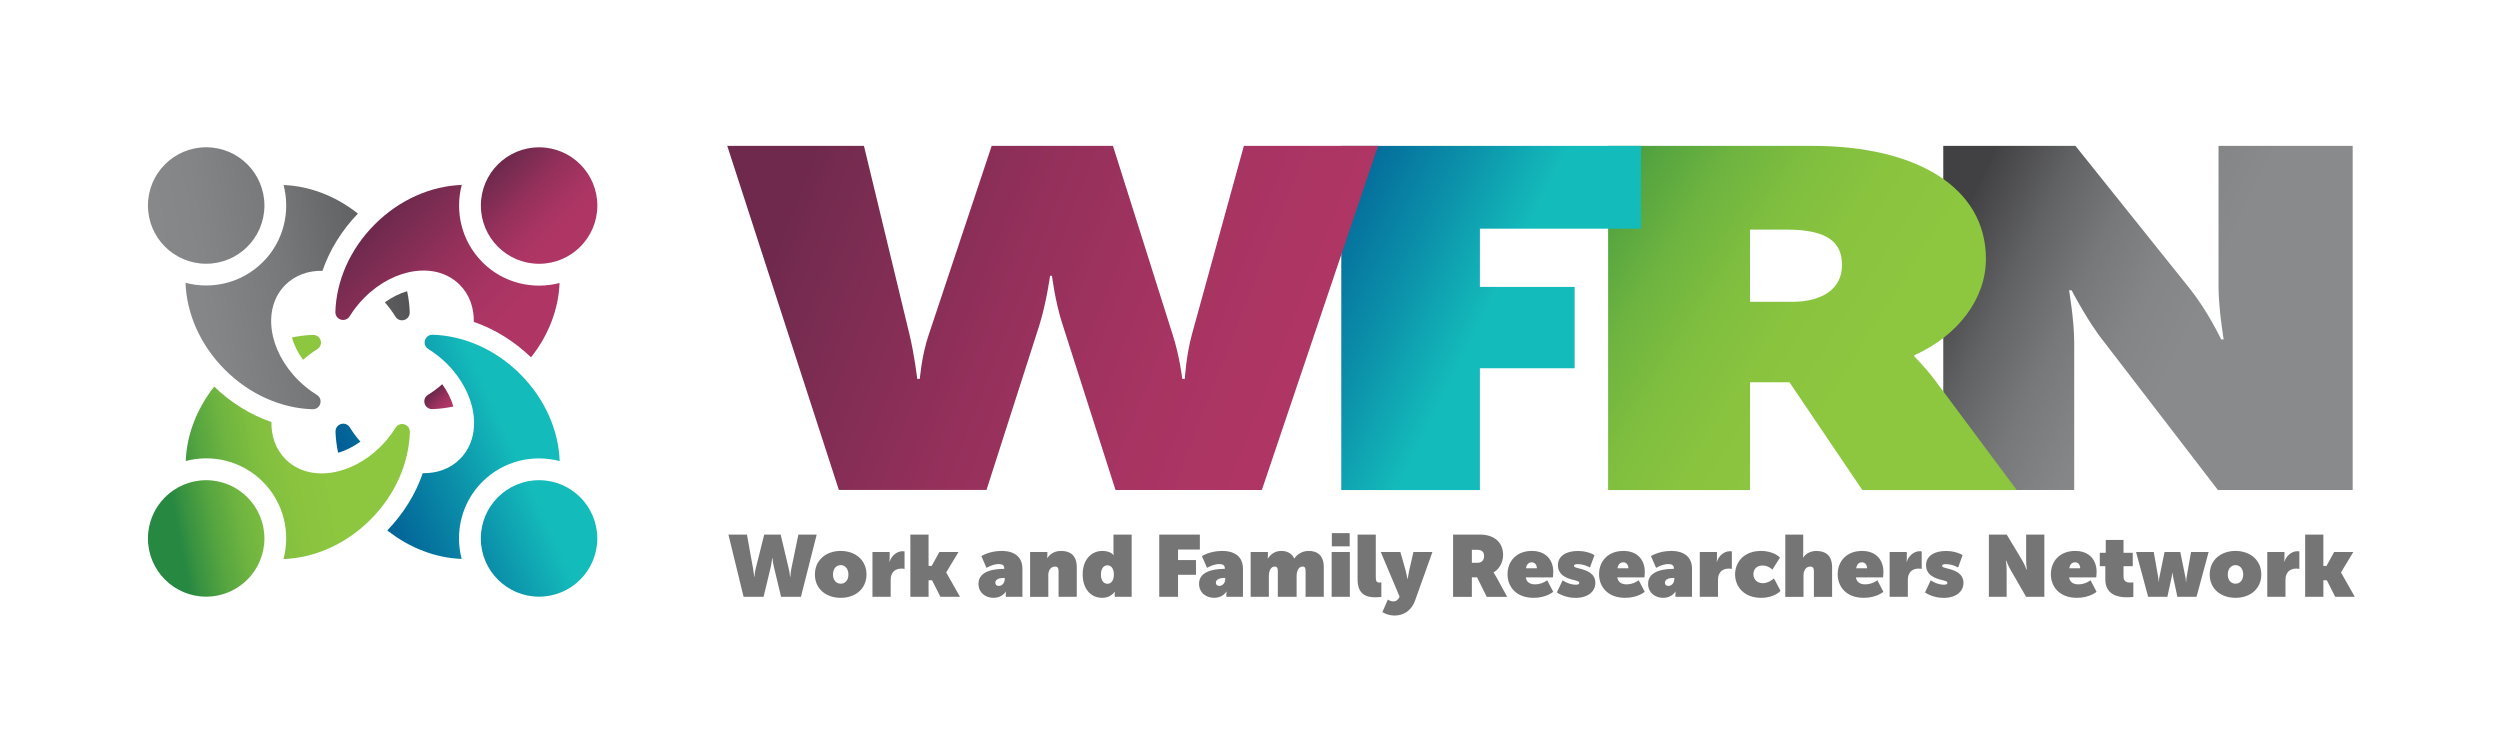
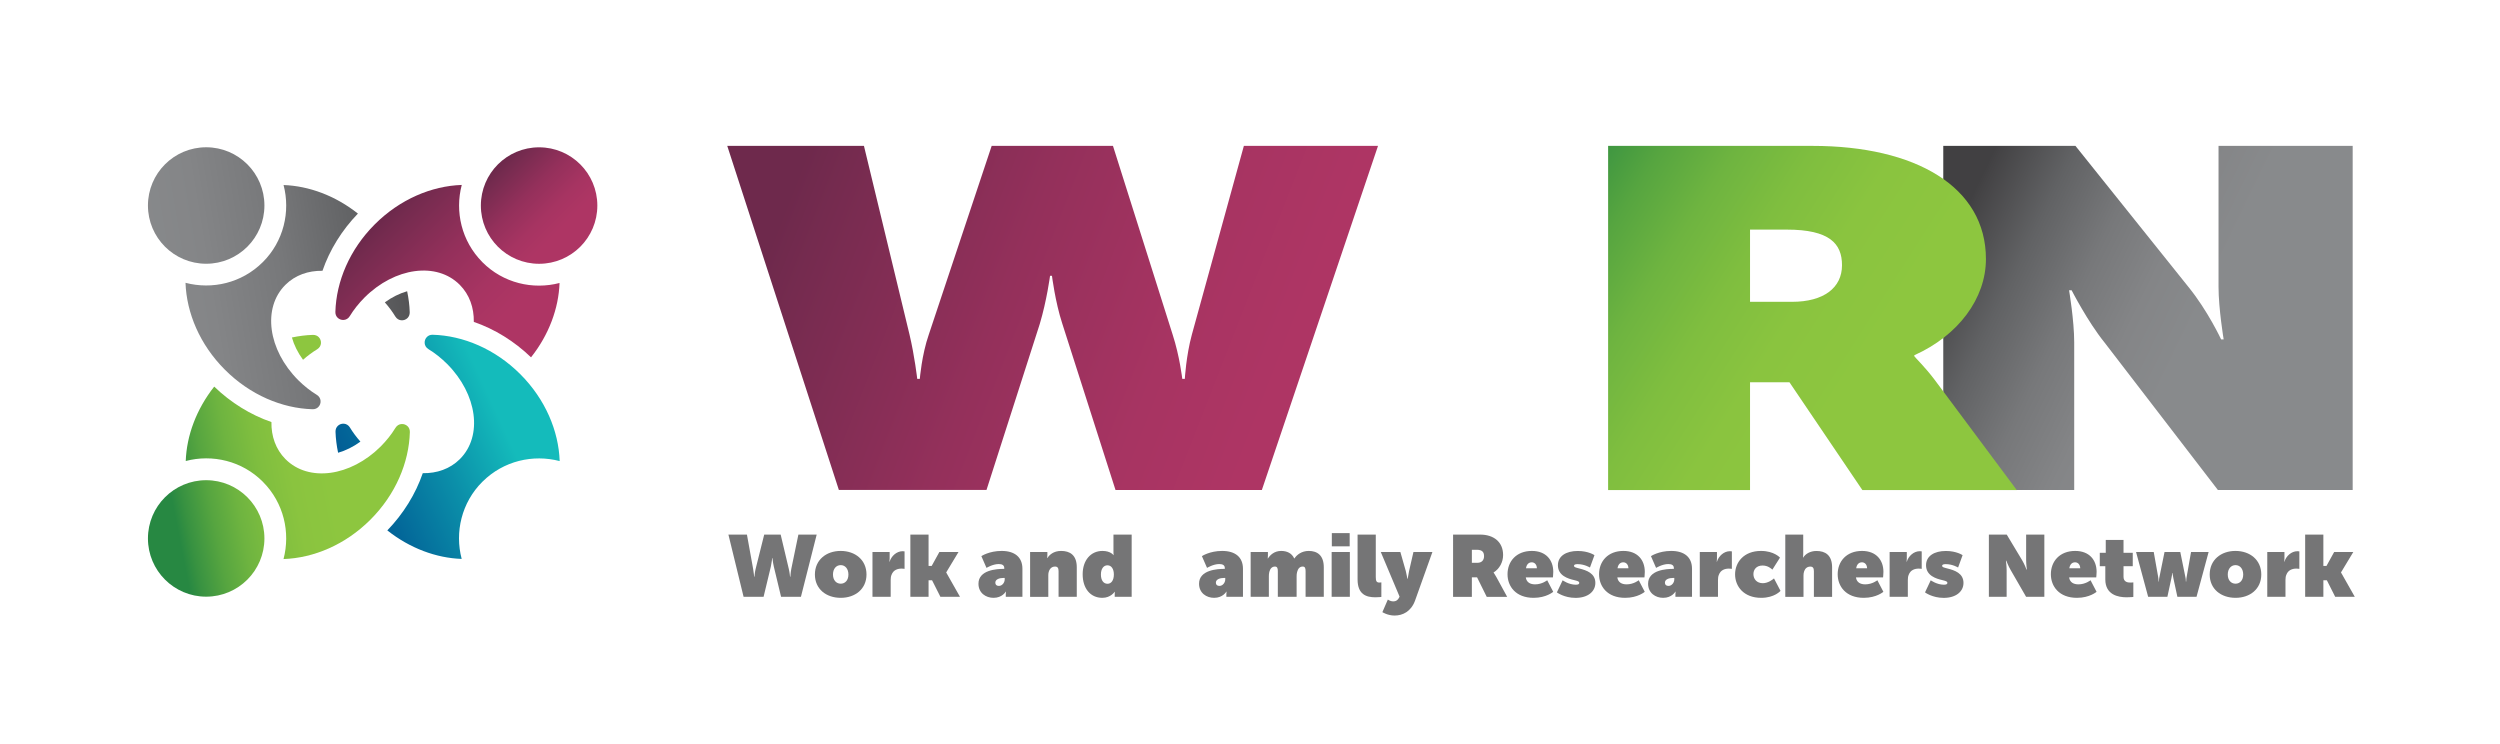
<svg xmlns="http://www.w3.org/2000/svg" version="1.1" id="Layer_1" x="0px" y="0px" viewBox="0 0 560.19 166.61" style="enable-background:new 0 0 560.19 166.61;" xml:space="preserve">
  <style type="text/css">
	.st0{fill:#231F20;}
	.st1{fill:#AE3564;}
	.st2{fill:#14BBBB;}
	.st3{fill:#8DC63F;}
	.st4{fill:#888A8C;}
	.st5{fill:#005793;}
	.st6{fill:#298841;}
	.st7{fill:#414042;}
	.st8{fill:#BDBEC0;}
	.st9{fill:#595A5C;}
	.st10{fill:#939598;}
	.st11{fill:#6F2A4D;}
	.st12{fill:url(#SVGID_1_);}
	.st13{fill:url(#SVGID_2_);}
	.st14{fill:url(#SVGID_3_);}
	.st15{fill:url(#SVGID_4_);}
	.st16{fill:url(#SVGID_5_);}
	.st17{fill:url(#SVGID_6_);}
	.st18{fill:url(#SVGID_7_);}
	.st19{fill:url(#SVGID_8_);}
	.st20{fill:url(#SVGID_9_);}
	.st21{fill:url(#SVGID_10_);}
	.st22{fill:url(#SVGID_11_);}
	.st23{fill:url(#SVGID_12_);}
	.st24{fill:url(#SVGID_13_);}
	.st25{fill:url(#SVGID_14_);}
	.st26{fill:url(#SVGID_15_);}
	.st27{fill:url(#SVGID_16_);}
	.st28{fill:url(#SVGID_17_);}
	.st29{fill:url(#SVGID_18_);}
	.st30{fill:url(#SVGID_19_);}
	.st31{fill:url(#SVGID_20_);}
	.st32{fill:url(#SVGID_21_);}
	.st33{fill:url(#SVGID_22_);}
	.st34{fill:url(#SVGID_23_);}
	.st35{fill:url(#SVGID_24_);}
	.st36{fill:url(#SVGID_25_);}
	.st37{fill:url(#SVGID_26_);}
	.st38{fill:url(#SVGID_27_);}
	.st39{fill:url(#SVGID_28_);}
	.st40{fill:url(#SVGID_29_);}
	.st41{fill:url(#SVGID_30_);}
	.st42{fill:url(#SVGID_31_);}
	.st43{fill:url(#SVGID_32_);}
	.st44{fill:url(#SVGID_33_);}
	.st45{fill:url(#SVGID_34_);}
	.st46{fill:url(#SVGID_35_);}
	.st47{fill:url(#SVGID_36_);}
	.st48{fill:url(#SVGID_37_);}
	.st49{fill:url(#SVGID_38_);}
	.st50{fill:url(#SVGID_39_);}
	.st51{fill:url(#SVGID_40_);}
	.st52{fill:url(#SVGID_41_);}
	.st53{fill:url(#SVGID_42_);}
	.st54{fill:url(#SVGID_43_);}
	.st55{fill:url(#SVGID_44_);}
	.st56{fill:url(#SVGID_45_);}
	.st57{fill:url(#SVGID_46_);}
	.st58{fill:url(#SVGID_47_);}
	.st59{fill:url(#SVGID_48_);}
	.st60{fill:url(#SVGID_49_);}
	.st61{fill:url(#SVGID_50_);}
	.st62{fill:url(#SVGID_51_);}
	.st63{fill:url(#SVGID_52_);}
	.st64{fill:url(#SVGID_53_);}
	.st65{fill:url(#SVGID_54_);}
	.st66{fill:url(#SVGID_55_);}
	.st67{fill:url(#SVGID_56_);}
	.st68{fill:url(#SVGID_57_);}
	.st69{fill:url(#SVGID_58_);}
	.st70{fill:url(#SVGID_59_);}
	.st71{fill:url(#SVGID_60_);}
	.st72{fill:url(#SVGID_61_);}
	.st73{fill:url(#SVGID_62_);}
	.st74{fill:url(#SVGID_63_);}
	.st75{fill:url(#SVGID_64_);}
	.st76{fill:#757576;}
	.st77{fill:#7E8082;}
	.st78{fill:#6E6F72;}
</style>
  <g>
    <linearGradient id="SVGID_1_" gradientUnits="userSpaceOnUse" x1="438.61" y1="50.611" x2="497.198" y2="78.922">
      <stop offset="0" style="stop-color:#414042" />
      <stop offset="0.018" style="stop-color:#444345" />
      <stop offset="0.248" style="stop-color:#616264" />
      <stop offset="0.472" style="stop-color:#77787A" />
      <stop offset="0.686" style="stop-color:#848587" />
      <stop offset="0.879" style="stop-color:#888A8C" />
    </linearGradient>
    <path class="st12" d="M435.44,32.69h29.62l25.31,31.6c4.31,5.29,7.33,11.76,7.33,11.76h0.57c0,0-1.15-6.9-1.15-11.76v-31.6h30.06   v77.11h-30.2l-25.45-33.11c-3.74-4.64-7.33-11.65-7.33-11.65h-0.57c0,0,1.15,6.79,1.15,11.65v33.11h-29.34V32.69z" />
    <g>
      <linearGradient id="SVGID_2_" gradientUnits="userSpaceOnUse" x1="-4467.511" y1="3503.769" x2="-4436.218" y2="3457.333" gradientTransform="matrix(0.707 0.707 -0.707 0.707 5676.179 803.393)">
        <stop offset="0" style="stop-color:#278842" />
        <stop offset="0.046" style="stop-color:#389241" />
        <stop offset="0.148" style="stop-color:#56A540" />
        <stop offset="0.255" style="stop-color:#6EB440" />
        <stop offset="0.368" style="stop-color:#7FBE3F" />
        <stop offset="0.49" style="stop-color:#8AC43F" />
        <stop offset="0.64" style="stop-color:#8DC63F" />
      </linearGradient>
      <circle class="st13" cx="46.2" cy="120.65" r="13.05" />
      <g>
        <linearGradient id="SVGID_3_" gradientUnits="userSpaceOnUse" x1="-4498.885" y1="3482.626" x2="-4467.591" y2="3436.19" gradientTransform="matrix(0.707 0.707 -0.707 0.707 5676.179 803.393)">
          <stop offset="0" style="stop-color:#278842" />
          <stop offset="0.046" style="stop-color:#389241" />
          <stop offset="0.148" style="stop-color:#56A540" />
          <stop offset="0.255" style="stop-color:#6EB440" />
          <stop offset="0.368" style="stop-color:#7FBE3F" />
          <stop offset="0.49" style="stop-color:#8AC43F" />
          <stop offset="0.64" style="stop-color:#8DC63F" />
        </linearGradient>
        <path class="st14" d="M67.9,80.62c1.02-0.9,2.08-1.69,3.18-2.36c1.07-0.66,1.06-1.99,0.34-2.72c-0.31-0.31-0.75-0.51-1.29-0.5     c-1.56,0.04-3.14,0.25-4.72,0.58C65.88,77.3,66.72,79.01,67.9,80.62z" />
        <linearGradient id="SVGID_4_" gradientUnits="userSpaceOnUse" x1="-4477.823" y1="3496.819" x2="-4446.53" y2="3450.383" gradientTransform="matrix(0.707 0.707 -0.707 0.707 5676.179 803.393)">
          <stop offset="0" style="stop-color:#278842" />
          <stop offset="0.046" style="stop-color:#389241" />
          <stop offset="0.148" style="stop-color:#56A540" />
          <stop offset="0.255" style="stop-color:#6EB440" />
          <stop offset="0.368" style="stop-color:#7FBE3F" />
          <stop offset="0.49" style="stop-color:#8AC43F" />
          <stop offset="0.64" style="stop-color:#8DC63F" />
        </linearGradient>
        <path class="st15" d="M63.98,102.89c-0.01-0.01-0.02-0.02-0.03-0.03c-2.17-2.19-3.18-5.12-3.13-8.29     c-4.68-1.61-9.09-4.34-12.82-7.94C44,91.7,41.82,97.61,41.62,103.3c5.98-1.57,12.62-0.03,17.29,4.66     c0.01,0.01,0.03,0.03,0.04,0.05c4.64,4.68,6.15,11.3,4.58,17.26c6.76-0.23,13.85-3.21,19.46-8.81     c5.66-5.65,8.66-12.82,8.85-19.65c0.01-0.54-0.18-0.97-0.49-1.28c-0.72-0.73-2.07-0.75-2.73,0.33c-0.89,1.46-2,2.86-3.31,4.18     C78.52,106.81,69.15,108.07,63.98,102.89z" />
      </g>
    </g>
    <g>
      <linearGradient id="SVGID_5_" gradientUnits="userSpaceOnUse" x1="-4486.475" y1="3403.35" x2="-4532.911" y2="3468.461" gradientTransform="matrix(0.707 0.707 -0.707 0.707 5676.179 803.393)">
        <stop offset="0" style="stop-color:#414042" />
        <stop offset="0.018" style="stop-color:#444345" />
        <stop offset="0.248" style="stop-color:#616264" />
        <stop offset="0.472" style="stop-color:#77787A" />
        <stop offset="0.686" style="stop-color:#848587" />
        <stop offset="0.879" style="stop-color:#888A8C" />
      </linearGradient>
      <circle class="st16" cx="46.2" cy="46.05" r="13.05" />
      <g>
        <linearGradient id="SVGID_6_" gradientUnits="userSpaceOnUse" x1="-4462.45" y1="3420.484" x2="-4508.886" y2="3485.595" gradientTransform="matrix(0.707 0.707 -0.707 0.707 5676.179 803.393)">
          <stop offset="0" style="stop-color:#414042" />
          <stop offset="0.018" style="stop-color:#444345" />
          <stop offset="0.248" style="stop-color:#616264" />
          <stop offset="0.472" style="stop-color:#77787A" />
          <stop offset="0.686" style="stop-color:#848587" />
          <stop offset="0.879" style="stop-color:#888A8C" />
        </linearGradient>
        <path class="st17" d="M91.81,69.98c-0.04-1.56-0.25-3.14-0.58-4.72c-1.68,0.48-3.39,1.32-5,2.49c0.9,1.02,1.69,2.08,2.36,3.18     c0.66,1.07,1.99,1.06,2.72,0.34C91.62,70.96,91.82,70.52,91.81,69.98z" />
        <linearGradient id="SVGID_7_" gradientUnits="userSpaceOnUse" x1="-4467.202" y1="3417.095" x2="-4513.638" y2="3482.206" gradientTransform="matrix(0.707 0.707 -0.707 0.707 5676.179 803.393)">
          <stop offset="0" style="stop-color:#414042" />
          <stop offset="0.018" style="stop-color:#444345" />
          <stop offset="0.248" style="stop-color:#616264" />
          <stop offset="0.472" style="stop-color:#77787A" />
          <stop offset="0.686" style="stop-color:#848587" />
          <stop offset="0.879" style="stop-color:#888A8C" />
        </linearGradient>
        <path class="st18" d="M70.04,91.7c0.54,0.01,0.97-0.18,1.28-0.49c0.73-0.72,0.75-2.07-0.33-2.73c-1.46-0.89-2.86-2-4.18-3.31     c-6.78-6.8-8.04-16.17-2.87-21.33c0.01-0.01,0.02-0.02,0.03-0.03c2.19-2.17,5.12-3.18,8.29-3.13c1.61-4.68,4.34-9.09,7.94-12.82     c-5.07-4.02-10.97-6.19-16.66-6.4c1.57,5.98,0.03,12.62-4.66,17.29c-0.01,0.01-0.03,0.03-0.05,0.04     c-4.68,4.64-11.3,6.15-17.26,4.58c0.23,6.76,3.21,13.85,8.81,19.46C56.05,88.51,63.22,91.51,70.04,91.7z" />
      </g>
    </g>
    <g>
      <linearGradient id="SVGID_8_" gradientUnits="userSpaceOnUse" x1="-4476.815" y1="3392.732" x2="-4450.711" y2="3392.732" gradientTransform="matrix(0.707 0.707 -0.707 0.707 5676.179 803.393)">
        <stop offset="0" style="stop-color:#6E294C" />
        <stop offset="0.058" style="stop-color:#752B4F" />
        <stop offset="0.342" style="stop-color:#94305B" />
        <stop offset="0.582" style="stop-color:#A73462" />
        <stop offset="0.749" style="stop-color:#AE3564" />
      </linearGradient>
      <circle class="st19" cx="120.8" cy="46.06" r="13.05" />
      <g>
        <linearGradient id="SVGID_9_" gradientUnits="userSpaceOnUse" x1="-4451.439" y1="3439.419" x2="-4445.507" y2="3439.419" gradientTransform="matrix(0.707 0.707 -0.707 0.707 5676.179 803.393)">
          <stop offset="0" style="stop-color:#6E294C" />
          <stop offset="0.058" style="stop-color:#752B4F" />
          <stop offset="0.342" style="stop-color:#94305B" />
          <stop offset="0.582" style="stop-color:#A73462" />
          <stop offset="0.749" style="stop-color:#AE3564" />
        </linearGradient>
-         <path class="st20" d="M99.1,86.09c-1.02,0.9-2.08,1.69-3.18,2.36c-1.07,0.66-1.06,1.99-0.34,2.72c0.31,0.31,0.75,0.51,1.29,0.5     c1.56-0.04,3.14-0.25,4.72-0.58C101.11,89.41,100.27,87.7,99.1,86.09z" />
        <linearGradient id="SVGID_10_" gradientUnits="userSpaceOnUse" x1="-4486.82" y1="3422.081" x2="-4440.998" y2="3422.081" gradientTransform="matrix(0.707 0.707 -0.707 0.707 5676.179 803.393)">
          <stop offset="0" style="stop-color:#6E294C" />
          <stop offset="0.058" style="stop-color:#752B4F" />
          <stop offset="0.342" style="stop-color:#94305B" />
          <stop offset="0.582" style="stop-color:#A73462" />
          <stop offset="0.749" style="stop-color:#AE3564" />
        </linearGradient>
        <path class="st21" d="M103.01,63.81c0.01,0.01,0.02,0.02,0.03,0.03c2.17,2.19,3.18,5.12,3.13,8.29     c4.68,1.61,9.09,4.34,12.82,7.94c4.02-5.07,6.19-10.97,6.39-16.66c-5.98,1.57-12.62,0.03-17.29-4.66     c-0.01-0.01-0.03-0.03-0.04-0.05c-4.64-4.68-6.15-11.3-4.58-17.26C96.69,41.67,89.6,44.66,84,50.25     c-5.66,5.65-8.66,12.82-8.85,19.65c-0.01,0.54,0.18,0.97,0.49,1.28c0.72,0.73,2.07,0.75,2.73-0.33c0.89-1.46,2-2.86,3.31-4.18     C88.48,59.89,97.85,58.64,103.01,63.81z" />
      </g>
    </g>
    <g>
      <linearGradient id="SVGID_11_" gradientUnits="userSpaceOnUse" x1="-4423.936" y1="3480.13" x2="-4403.242" y2="3424.609" gradientTransform="matrix(0.707 0.707 -0.707 0.707 5676.179 803.393)">
        <stop offset="0" style="stop-color:#005793" />
        <stop offset="0.14" style="stop-color:#036799" />
        <stop offset="0.409" style="stop-color:#0B8FA9" />
        <stop offset="0.666" style="stop-color:#14BBBB" />
      </linearGradient>
-       <circle class="st22" cx="120.79" cy="120.65" r="13.05" />
      <g>
        <linearGradient id="SVGID_12_" gradientUnits="userSpaceOnUse" x1="-4460.392" y1="3466.542" x2="-4439.697" y2="3411.021" gradientTransform="matrix(0.707 0.707 -0.707 0.707 5676.179 803.393)">
          <stop offset="0" style="stop-color:#005793" />
          <stop offset="0.14" style="stop-color:#036799" />
          <stop offset="0.409" style="stop-color:#0B8FA9" />
          <stop offset="0.666" style="stop-color:#14BBBB" />
        </linearGradient>
        <path class="st23" d="M75.76,101.45c1.68-0.48,3.39-1.32,5-2.49c-0.9-1.02-1.69-2.08-2.36-3.18c-0.66-1.07-1.99-1.06-2.72-0.34     c-0.31,0.31-0.51,0.75-0.5,1.29C75.23,98.29,75.43,99.87,75.76,101.45z" />
        <linearGradient id="SVGID_13_" gradientUnits="userSpaceOnUse" x1="-4449.548" y1="3470.584" x2="-4428.854" y2="3415.063" gradientTransform="matrix(0.707 0.707 -0.707 0.707 5676.179 803.393)">
          <stop offset="0" style="stop-color:#005793" />
          <stop offset="0.14" style="stop-color:#036799" />
          <stop offset="0.409" style="stop-color:#0B8FA9" />
          <stop offset="0.666" style="stop-color:#14BBBB" />
        </linearGradient>
        <path class="st24" d="M108.1,107.94c0.01-0.01,0.03-0.03,0.05-0.04c4.68-4.64,11.3-6.15,17.26-4.58     c-0.23-6.76-3.21-13.85-8.81-19.46c-5.65-5.66-12.82-8.66-19.65-8.85c-0.54-0.01-0.97,0.18-1.28,0.49     c-0.73,0.72-0.75,2.07,0.33,2.73c1.46,0.89,2.86,2,4.18,3.31c6.78,6.8,8.04,16.17,2.87,21.33c-0.01,0.01-0.02,0.02-0.03,0.03     c-2.19,2.17-5.12,3.18-8.29,3.13c-1.61,4.68-4.34,9.09-7.94,12.82c5.07,4.02,10.97,6.19,16.66,6.39     C101.87,119.25,103.42,112.61,108.1,107.94z" />
      </g>
    </g>
    <linearGradient id="SVGID_14_" gradientUnits="userSpaceOnUse" x1="344.253" y1="40.819" x2="455.53" y2="111.595">
      <stop offset="0" style="stop-color:#278842" />
      <stop offset="0.046" style="stop-color:#389241" />
      <stop offset="0.148" style="stop-color:#56A540" />
      <stop offset="0.255" style="stop-color:#6EB440" />
      <stop offset="0.368" style="stop-color:#7FBE3F" />
      <stop offset="0.49" style="stop-color:#8AC43F" />
      <stop offset="0.64" style="stop-color:#8DC63F" />
    </linearGradient>
    <path class="st25" d="M360.34,32.69h45.79c23.12,0,38.87,9.17,38.87,25.34c0,8.84-6.18,17.15-16.05,21.57v0.22   c0.29,0.43,2.36,2.37,4.56,5.29l18.4,24.7h-34.6l-16.34-24.16h-8.83v24.16h-31.8V32.69z M401.56,67.63c7.07,0,11.19-3.13,11.19-8.2   c0-4.85-2.8-7.98-12.37-7.98h-8.24v16.18H401.56z" />
    <linearGradient id="SVGID_15_" gradientUnits="userSpaceOnUse" x1="284.917" y1="46.504" x2="356.874" y2="82.679">
      <stop offset="0" style="stop-color:#005793" />
      <stop offset="0.14" style="stop-color:#036799" />
      <stop offset="0.409" style="stop-color:#0B8FA9" />
      <stop offset="0.666" style="stop-color:#14BBBB" />
    </linearGradient>
-     <path class="st26" d="M300.55,32.69h67.16v18.55h-36.1v13.05h21.23v18.23h-21.23v27.29h-31.06V32.69z" />
    <linearGradient id="SVGID_16_" gradientUnits="userSpaceOnUse" x1="177.05" y1="43.368" x2="322.724" y2="100.298">
      <stop offset="0" style="stop-color:#6E294C" />
      <stop offset="0.058" style="stop-color:#752B4F" />
      <stop offset="0.342" style="stop-color:#94305B" />
      <stop offset="0.582" style="stop-color:#A73462" />
      <stop offset="0.749" style="stop-color:#AE3564" />
    </linearGradient>
    <path class="st27" d="M162.96,32.69h30.63l10.21,42.28c1.15,4.85,1.73,9.92,1.73,9.92h0.58c0,0,0.43-5.39,2.01-9.92l14.09-42.28   h27.18l13.37,42.28c1.58,4.85,2.16,9.92,2.16,9.92h0.57c0,0,0.29-5.18,1.58-9.92l11.65-42.28h30.06l-26.03,77.11h-32.79   l-11.94-37.32c-1.58-4.85-2.3-10.68-2.3-10.68h-0.43c0,0-0.72,5.5-2.3,10.78l-11.94,37.21h-33.08L162.96,32.69z" />
    <g>
      <path class="st76" d="M163.22,119.79h4.15l1.38,7.64c0.16,0.88,0.23,1.79,0.23,1.79h0.08c0,0,0.06-0.97,0.27-1.79l1.91-7.64h3.69    l1.81,7.64c0.21,0.88,0.29,1.79,0.29,1.79h0.08c0,0,0.04-0.94,0.21-1.79l1.58-7.64H183l-3.53,13.94h-4.45l-1.62-6.75    c-0.21-0.88-0.31-1.93-0.31-1.93h-0.06c0,0-0.1,0.99-0.31,1.95l-1.62,6.73h-4.48L163.22,119.79z" />
      <path class="st76" d="M188.37,123.45c3.26,0,5.79,2.01,5.79,5.28c0,3.26-2.54,5.23-5.77,5.23c-3.26,0-5.79-1.97-5.79-5.23    C182.6,125.46,185.14,123.45,188.37,123.45z M188.39,130.79c0.96,0,1.72-0.74,1.72-2.05c0-1.33-0.76-2.11-1.72-2.11    c-0.98,0-1.74,0.78-1.74,2.11C186.66,130.05,187.42,130.79,188.39,130.79z" />
      <path class="st76" d="M195.49,123.69h3.86v1.46c0,0.33-0.06,0.7-0.06,0.7h0.06c0.37-1.23,1.54-2.34,2.91-2.34    c0.23,0,0.43,0.04,0.43,0.04v3.92c0,0-0.29-0.06-0.68-0.06c-0.9,0-1.83,0.33-2.22,1.35c-0.16,0.35-0.21,0.74-0.21,1.21v3.76h-4.08    V123.69z" />
      <path class="st76" d="M203.99,119.79h4.08v7.02h0.7l1.72-3.12h4.29l-2.75,4.56v0.04l3.08,5.44h-4.39l-1.87-3.71h-0.78v3.71h-4.08    V119.79z" />
      <path class="st76" d="M224.95,127.47h0.08v-0.18c0-0.64-0.47-0.9-1.25-0.9c-1.33,0-2.73,0.86-2.73,0.86l-1.15-2.63    c0,0,1.72-1.17,4.54-1.17c2.94,0,4.66,1.4,4.66,4v6.28h-3.73v-0.6c0-0.27,0.04-0.57,0.04-0.57h-0.04c0,0-0.76,1.4-2.75,1.4    c-1.7,0-3.37-1.07-3.37-3.16C219.25,127.69,223.39,127.47,224.95,127.47z M223.82,131.29c0.76,0,1.31-0.76,1.31-1.46v-0.33h-0.25    c-0.9,0-1.85,0.29-1.85,1.05C223.02,131,223.29,131.29,223.82,131.29z" />
      <path class="st76" d="M230.83,123.69h3.86v0.68c0,0.33-0.04,0.68-0.04,0.68h0.04c0.43-0.7,1.38-1.6,3.08-1.6    c1.97,0,3.51,0.92,3.51,3.67v6.61h-4.08v-5.75c0-0.74-0.25-1.03-0.8-1.03c-1.07,0-1.5,1.03-1.5,1.91v4.88h-4.08V123.69z" />
      <path class="st76" d="M247.04,123.45c1.83,0,2.46,0.94,2.46,0.94h0.04c0,0-0.04-0.27-0.04-0.64v-3.96h4.08v13.94h-3.8v-0.55    c0-0.31,0.02-0.57,0.02-0.57h-0.04c0,0-0.86,1.35-2.75,1.35c-2.69,0-4.41-2.11-4.41-5.27    C242.59,125.56,244.4,123.45,247.04,123.45z M248.17,130.81c0.82,0,1.42-0.74,1.42-2.09c0-1.17-0.51-2.05-1.44-2.05    c-0.86,0-1.46,0.78-1.46,2.05C246.68,130.03,247.27,130.81,248.17,130.81z" />
-       <path class="st76" d="M259.75,119.79h9.11v3.35h-4.89v2.36h4.02v3.3h-4.02v4.93h-4.21V119.79z" />
      <path class="st76" d="M274.37,127.47h0.08v-0.18c0-0.64-0.47-0.9-1.25-0.9c-1.33,0-2.73,0.86-2.73,0.86l-1.15-2.63    c0,0,1.72-1.17,4.54-1.17c2.94,0,4.66,1.4,4.66,4v6.28h-3.72v-0.6c0-0.27,0.04-0.57,0.04-0.57h-0.04c0,0-0.76,1.4-2.75,1.4    c-1.7,0-3.37-1.07-3.37-3.16C268.67,127.69,272.81,127.47,274.37,127.47z M273.24,131.29c0.76,0,1.31-0.76,1.31-1.46v-0.33h-0.25    c-0.9,0-1.85,0.29-1.85,1.05C272.44,131,272.71,131.29,273.24,131.29z" />
      <path class="st76" d="M280.25,123.69h3.86v0.78c0,0.33-0.04,0.68-0.04,0.68h0.04c0.43-0.7,1.38-1.7,2.96-1.7    c1.31,0,2.4,0.51,2.93,1.68h0.06c0.49-0.78,1.58-1.68,3.2-1.68c1.89,0,3.37,0.96,3.37,3.67v6.61h-4.08v-5.77    c0-0.64-0.14-1.01-0.64-1.01c-0.68,0-1.07,0.49-1.25,1.19c-0.1,0.31-0.12,0.7-0.12,1.03v4.56h-4.21v-5.77    c0-0.64-0.14-1.01-0.64-1.01c-0.7,0-1.09,0.51-1.27,1.21c-0.08,0.31-0.1,0.68-0.1,1.01v4.56h-4.08V123.69z" />
      <path class="st76" d="M298.39,123.69h4.08v10.04h-4.08V123.69z M298.43,119.46h4v2.96h-4V119.46z" />
      <path class="st76" d="M304.2,119.79h4.08v9.5c0,0.96,0.18,1.25,0.84,1.25c0.19,0,0.41-0.04,0.41-0.04v3.26c0,0-0.6,0.08-1.35,0.08    c-2.01,0-3.98-0.62-3.98-4V119.79z" />
      <path class="st76" d="M310.98,134.35c0,0,0.58,0.41,1.17,0.41c0.53,0,1.07-0.16,1.46-1.07l-4.21-10h4.39l1.21,4.25    c0.18,0.66,0.35,1.74,0.35,1.74h0.08c0,0,0.18-1.11,0.31-1.72l0.98-4.27h4.25l-3.9,10.92c-0.9,2.42-2.75,3.32-4.58,3.32    c-1.54,0-2.73-0.76-2.73-0.76L310.98,134.35z" />
      <path class="st76" d="M325.6,119.79h6.06c3.06,0,5.15,1.66,5.15,4.58c0,1.6-0.82,3.1-2.13,3.9v0.04c0.04,0.08,0.31,0.43,0.6,0.96    l2.44,4.47h-4.58l-2.16-4.37h-1.17v4.37h-4.21V119.79z M331.06,126.11c0.94,0,1.48-0.57,1.48-1.48c0-0.88-0.37-1.44-1.64-1.44    h-1.09v2.92H331.06z" />
      <path class="st76" d="M343.25,123.45c3.2,0,4.8,2.07,4.8,4.68c0,0.45-0.08,1.25-0.08,1.25h-6.08c0.16,1.11,0.99,1.56,2.09,1.56    c1.58,0,2.71-0.92,2.71-0.92l1.35,2.59c0,0-1.54,1.35-4.39,1.35c-4.02,0-5.85-2.59-5.85-5.27    C337.79,125.77,339.8,123.45,343.25,123.45z M344.38,127.33c-0.02-0.82-0.51-1.33-1.15-1.33c-0.74,0-1.17,0.53-1.29,1.33H344.38z" />
      <path class="st76" d="M350.15,130.03c0,0,1.36,0.99,2.94,0.99c0.55,0,0.78-0.14,0.78-0.39c0-0.37-0.33-0.43-1.13-0.64    c-1.35-0.31-3.65-0.98-3.65-3.33c0-2.09,1.87-3.2,4.45-3.2c2.4,0,3.74,0.94,3.74,0.94l-1.01,2.77c0,0-1.21-0.76-2.75-0.76    c-0.43,0-0.82,0.06-0.82,0.37c0,0.33,0.35,0.37,1.17,0.6c1.66,0.41,3.61,1.09,3.61,3.24c0,1.91-1.66,3.35-4.43,3.35    c-2.57,0-4.19-1.23-4.19-1.23L350.15,130.03z" />
      <path class="st76" d="M363.76,123.45c3.2,0,4.8,2.07,4.8,4.68c0,0.45-0.08,1.25-0.08,1.25h-6.08c0.16,1.11,0.99,1.56,2.09,1.56    c1.58,0,2.71-0.92,2.71-0.92l1.35,2.59c0,0-1.54,1.35-4.39,1.35c-4.02,0-5.85-2.59-5.85-5.27    C358.3,125.77,360.31,123.45,363.76,123.45z M364.89,127.33c-0.02-0.82-0.51-1.33-1.15-1.33c-0.74,0-1.17,0.53-1.29,1.33H364.89z" />
      <path class="st76" d="M374.99,127.47h0.08v-0.18c0-0.64-0.47-0.9-1.25-0.9c-1.33,0-2.73,0.86-2.73,0.86l-1.15-2.63    c0,0,1.72-1.17,4.54-1.17c2.94,0,4.66,1.4,4.66,4v6.28h-3.72v-0.6c0-0.27,0.04-0.57,0.04-0.57h-0.04c0,0-0.76,1.4-2.75,1.4    c-1.7,0-3.37-1.07-3.37-3.16C369.29,127.69,373.43,127.47,374.99,127.47z M373.86,131.29c0.76,0,1.31-0.76,1.31-1.46v-0.33h-0.25    c-0.9,0-1.85,0.29-1.85,1.05C373.06,131,373.33,131.29,373.86,131.29z" />
      <path class="st76" d="M380.87,123.69h3.86v1.46c0,0.33-0.06,0.7-0.06,0.7h0.06c0.37-1.23,1.54-2.34,2.91-2.34    c0.23,0,0.43,0.04,0.43,0.04v3.92c0,0-0.29-0.06-0.68-0.06c-0.9,0-1.83,0.33-2.22,1.35c-0.16,0.35-0.21,0.74-0.21,1.21v3.76h-4.08    V123.69z" />
      <path class="st76" d="M394.6,123.45c2.94,0,4.25,1.5,4.25,1.5l-1.7,2.69c-0.23-0.21-0.99-0.92-2.2-0.92    c-1.42,0-2.05,0.94-2.05,1.93c0,1.03,0.68,2.03,2.11,2.03c1.19,0,2.24-0.84,2.5-1.07l1.46,2.79c0,0-1.33,1.56-4.33,1.56    c-3.9,0-5.85-2.55-5.85-5.27C388.79,126.05,390.7,123.45,394.6,123.45z" />
      <path class="st76" d="M400.06,119.79h4v4.35c0,0.43-0.04,0.8-0.04,0.8h0.04c0.47-0.8,1.54-1.48,2.96-1.48    c1.97,0,3.51,0.92,3.51,3.67v6.61h-4.08v-5.75c0-0.74-0.25-1.03-0.8-1.03c-0.7,0-1.15,0.41-1.37,1.01    c-0.12,0.31-0.16,0.66-0.16,1.01v4.76h-4.08V119.79z" />
      <path class="st76" d="M417.23,123.45c3.2,0,4.8,2.07,4.8,4.68c0,0.45-0.08,1.25-0.08,1.25h-6.08c0.16,1.11,0.99,1.56,2.09,1.56    c1.58,0,2.71-0.92,2.71-0.92l1.35,2.59c0,0-1.54,1.35-4.39,1.35c-4.02,0-5.85-2.59-5.85-5.27    C411.77,125.77,413.78,123.45,417.23,123.45z M418.37,127.33c-0.02-0.82-0.51-1.33-1.15-1.33c-0.74,0-1.17,0.53-1.29,1.33H418.37z    " />
      <path class="st76" d="M423.41,123.69h3.86v1.46c0,0.33-0.06,0.7-0.06,0.7h0.06c0.37-1.23,1.54-2.34,2.91-2.34    c0.23,0,0.43,0.04,0.43,0.04v3.92c0,0-0.29-0.06-0.68-0.06c-0.9,0-1.83,0.33-2.22,1.35c-0.16,0.35-0.21,0.74-0.21,1.21v3.76h-4.08    V123.69z" />
      <path class="st76" d="M432.63,130.03c0,0,1.37,0.99,2.95,0.99c0.55,0,0.78-0.14,0.78-0.39c0-0.37-0.33-0.43-1.13-0.64    c-1.35-0.31-3.65-0.98-3.65-3.33c0-2.09,1.87-3.2,4.45-3.2c2.4,0,3.74,0.94,3.74,0.94l-1.01,2.77c0,0-1.21-0.76-2.75-0.76    c-0.43,0-0.82,0.06-0.82,0.37c0,0.33,0.35,0.37,1.17,0.6c1.66,0.41,3.61,1.09,3.61,3.24c0,1.91-1.66,3.35-4.43,3.35    c-2.57,0-4.19-1.23-4.19-1.23L432.63,130.03z" />
      <path class="st76" d="M445.64,119.79h4.02l3.43,5.71c0.58,0.96,1,2.13,1,2.13h0.08c0,0-0.16-1.25-0.16-2.13v-5.71h4.08v13.94    h-4.09l-3.45-5.99c-0.51-0.84-0.99-2.11-0.99-2.11h-0.08c0,0,0.16,1.23,0.16,2.11v5.99h-3.98V119.79z" />
      <path class="st76" d="M465,123.45c3.2,0,4.8,2.07,4.8,4.68c0,0.45-0.08,1.25-0.08,1.25h-6.08c0.16,1.11,0.99,1.56,2.09,1.56    c1.58,0,2.71-0.92,2.71-0.92l1.35,2.59c0,0-1.54,1.35-4.39,1.35c-4.02,0-5.85-2.59-5.85-5.27    C459.54,125.77,461.55,123.45,465,123.45z M466.13,127.33c-0.02-0.82-0.51-1.33-1.15-1.33c-0.74,0-1.17,0.53-1.29,1.33H466.13z" />
      <path class="st76" d="M471.76,126.87h-1.25v-3h1.34v-2.89h3.98v2.89h2.07v3h-2.07v2.38c0,1.15,0.92,1.29,1.5,1.29    c0.43,0,0.7-0.04,0.7-0.04v3.26c0,0-0.62,0.08-1.52,0.08c-1.87,0-4.76-0.55-4.76-4V126.87z" />
      <path class="st76" d="M478.64,123.69h3.96l0.97,5.46c0.12,0.55,0.1,1.15,0.1,1.15h0.08c0,0,0.02-0.6,0.16-1.15l1.11-5.46h3.53    l1.11,5.46c0.14,0.55,0.14,1.15,0.14,1.15h0.08c0,0,0-0.6,0.12-1.15l0.96-5.46h3.94l-2.71,10.04h-4.29l-0.9-4.17    c-0.12-0.55-0.18-1.17-0.18-1.17h-0.06c0,0-0.06,0.62-0.2,1.17l-0.9,4.17h-4.31L478.64,123.69z" />
      <path class="st76" d="M500.91,123.45c3.26,0,5.79,2.01,5.79,5.28c0,3.26-2.54,5.23-5.77,5.23c-3.26,0-5.79-1.97-5.79-5.23    C495.14,125.46,497.67,123.45,500.91,123.45z M500.93,130.79c0.96,0,1.72-0.74,1.72-2.05c0-1.33-0.76-2.11-1.72-2.11    c-0.97,0-1.74,0.78-1.74,2.11C499.19,130.05,499.96,130.79,500.93,130.79z" />
      <path class="st76" d="M508.03,123.69h3.86v1.46c0,0.33-0.06,0.7-0.06,0.7h0.06c0.37-1.23,1.54-2.34,2.91-2.34    c0.23,0,0.43,0.04,0.43,0.04v3.92c0,0-0.29-0.06-0.68-0.06c-0.9,0-1.83,0.33-2.22,1.35c-0.16,0.35-0.21,0.74-0.21,1.21v3.76h-4.08    V123.69z" />
      <path class="st76" d="M516.53,119.79h4.08v7.02h0.7l1.72-3.12h4.29l-2.75,4.56v0.04l3.08,5.44h-4.39l-1.87-3.71h-0.78v3.71h-4.08    V119.79z" />
    </g>
  </g>
</svg>